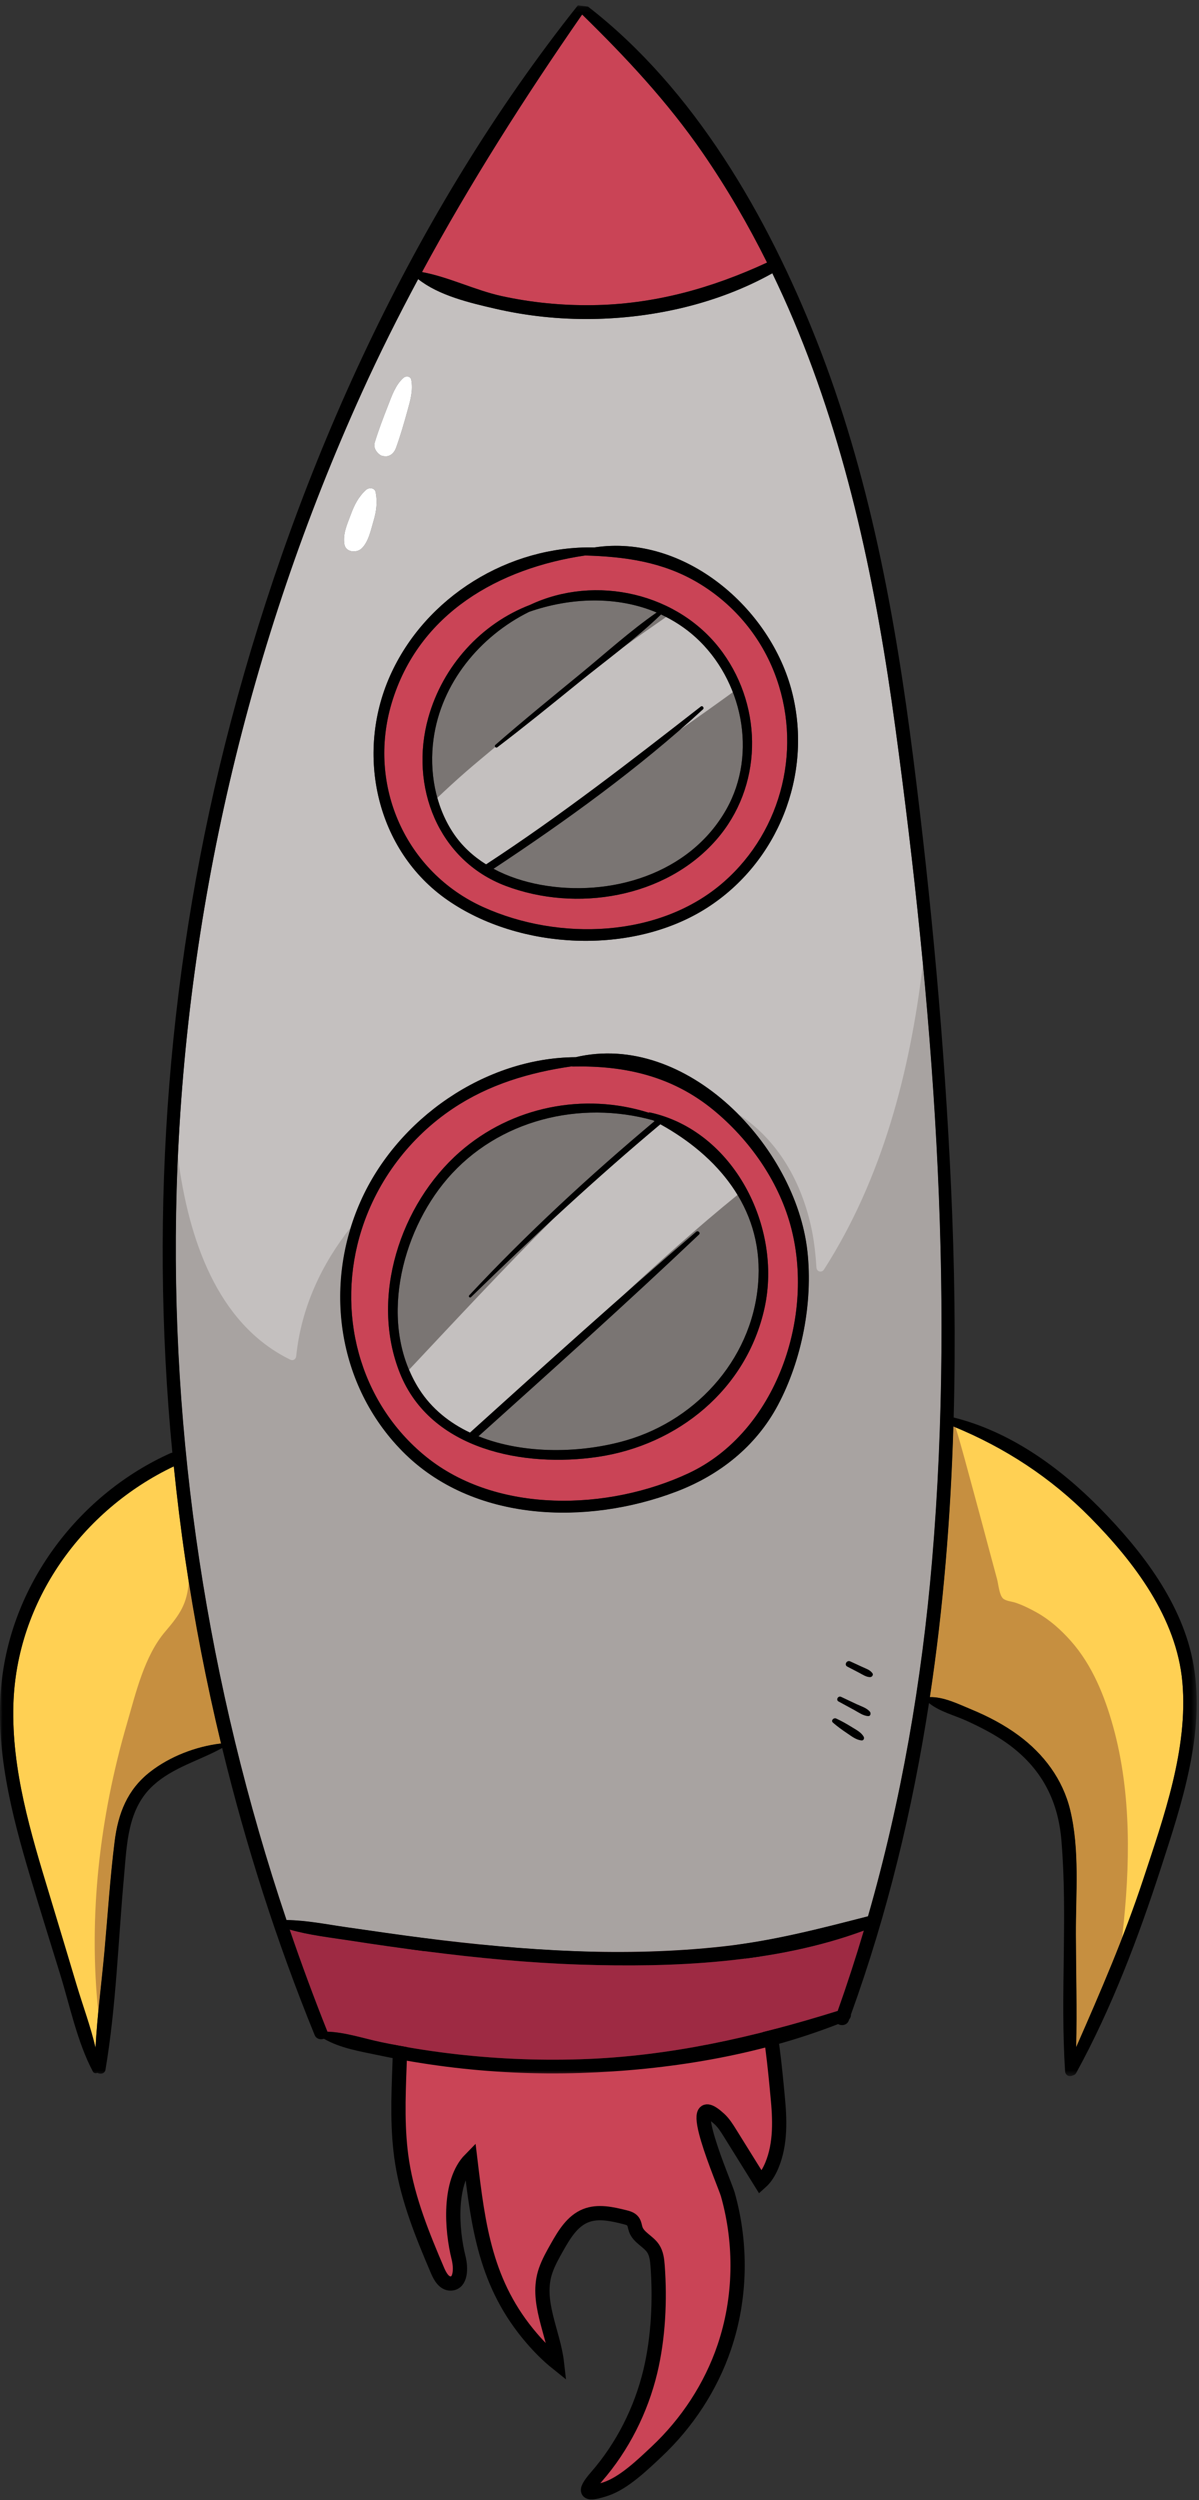
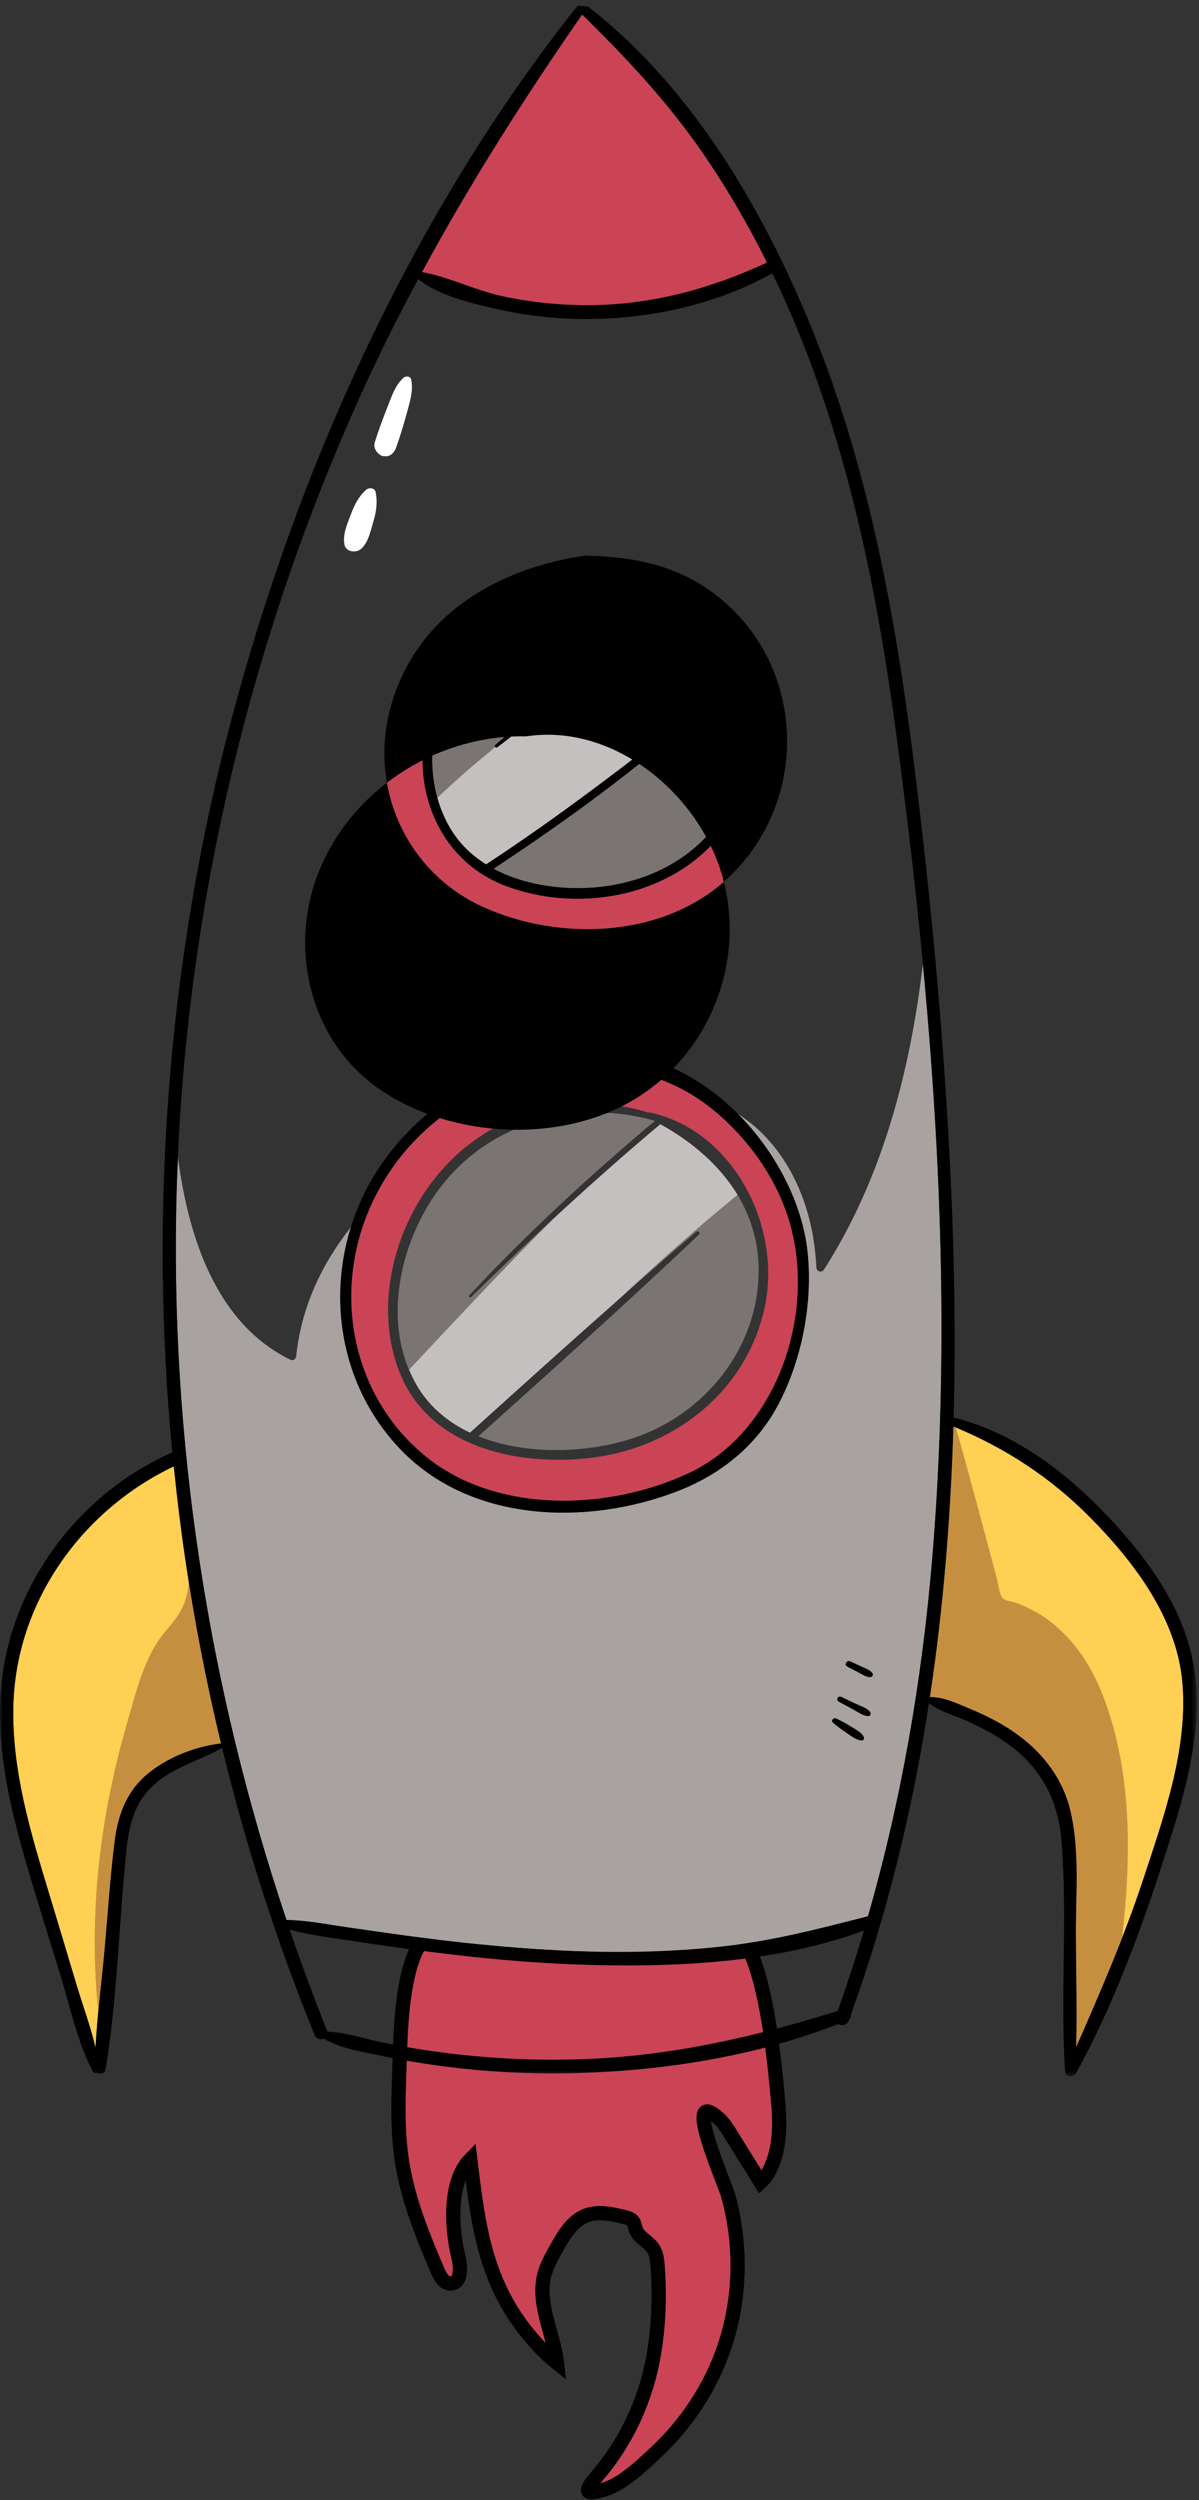
<svg xmlns="http://www.w3.org/2000/svg" height="469" viewBox="0 0 225 469" width="225">
  <rect x="0" y="0" width="225" height="469" fill="#333333" stroke="none" />
  <mask id="a" fill="#fff">
    <path d="m0 .111h224.567v388.473h-224.567z" fill="#fff" fill-rule="evenodd" />
  </mask>
  <g fill="none" fill-rule="evenodd">
    <path d="m143.769 376.609c-1.45-7.578-3.773-14.729-7.456-14.53-.365.019-.879.25-1.339.591-.083.012-.15.014-.24.037-6.043 1.465-12.309 1.198-18.472 1.757-2.336.211-4.068.173-5.619.566-.485-.007-.984-.009-1.46-.019-4.685-.09-9.42-.406-14.086-.825-3.778-.34-7.315-1.521-10.994-2.16-8.934-1.551-8.898 19.362-9.13 25.501-.228 6.063-.455 12.173.5 18.165 1.122 7.047 3.846 13.727 6.65 20.287.48 1.122 1.237 2.43 2.456 2.4 1.946-.047 1.949-2.929 1.477-4.82-1.329-5.326-1.94-14.253 2.196-18.461 1.505 12.574 2.838 23.438 11.544 33.561 1.44 1.674 3 3.249 4.723 4.63-.662-5.81-4.102-11.617-2.124-17.337.54-1.561 1.359-3.008 2.173-4.445 1.33-2.346 2.841-4.856 5.347-5.852 2.304-.917 4.901-.329 7.307.268.572.142 1.19.313 1.546.782.33.433.357 1.018.54 1.532.544 1.53 2.348 2.213 3.25 3.563.631.944.764 2.124.848 3.255.478 6.437.146 13.509-1.366 19.815-1.732 7.225-5.206 14.134-10.078 19.723-2.842 3.264-1.733 3.464 1.7 2.339 3.39-1.111 6.963-4.575 9.515-6.969 5.749-5.392 10.211-12.176 12.745-19.649 3.116-9.186 3.287-19.315.661-28.641-.564-2.003-8.816-20.77-1.605-14.175.821.752 1.421 1.71 2.01 2.656 1.915 3.077 3.83 6.154 5.745 9.232.961-.856 1.625-2.001 2.119-3.189 1.688-4.065 1.503-8.641 1.069-13.021-.234-2.364-.828-9.644-2.152-16.567" fill="#ca4456" />
    <path d="m143.769 376.609c-1.45-7.578-3.773-14.729-7.456-14.53-.365.019-.879.25-1.339.591-.083.012-.15.014-.24.037-6.043 1.465-12.309 1.198-18.472 1.757-2.336.211-4.068.173-5.619.566-.485-.007-.984-.009-1.46-.019-4.685-.09-9.42-.406-14.086-.825-3.778-.34-7.315-1.521-10.994-2.16-8.934-1.551-8.898 19.362-9.13 25.501-.228 6.063-.455 12.173.5 18.165 1.122 7.047 3.846 13.727 6.65 20.287.48 1.122 1.237 2.43 2.456 2.4 1.946-.047 1.949-2.929 1.477-4.82-1.329-5.326-1.94-14.253 2.196-18.461 1.505 12.574 2.838 23.438 11.544 33.561 1.44 1.674 3 3.249 4.723 4.63-.662-5.81-4.102-11.617-2.124-17.337.54-1.561 1.359-3.008 2.173-4.445 1.33-2.346 2.841-4.856 5.347-5.852 2.304-.917 4.901-.329 7.307.268.572.142 1.19.313 1.546.782.33.433.357 1.018.54 1.532.544 1.53 2.348 2.213 3.25 3.563.631.944.764 2.124.848 3.255.478 6.437.146 13.509-1.366 19.815-1.732 7.225-5.206 14.134-10.078 19.723-2.842 3.264-1.733 3.464 1.7 2.339 3.39-1.111 6.963-4.575 9.515-6.969 5.749-5.392 10.211-12.176 12.745-19.649 3.116-9.186 3.287-19.315.661-28.641-.564-2.003-8.816-20.77-1.605-14.175.821.752 1.421 1.71 2.01 2.656 1.915 3.077 3.83 6.154 5.745 9.232.961-.856 1.625-2.001 2.119-3.189 1.688-4.065 1.503-8.641 1.069-13.021-.234-2.364-.828-9.644-2.152-16.567z" stroke="#000" stroke-width="2.674" />
    <path d="m91.213 162.157c14.023-9.161 27.098-19.323 40.313-29.616.294-.232.666.262.399.509-12.08 11.103-25.668 20.904-39.32 29.932 2.723 1.461 5.737 2.434 8.821 3.002 13.028 2.397 28-1.94 34.888-14.168 5.914-10.503 2.951-24.321-5.756-32.244-1.991-1.81-4.19-3.223-6.515-4.301-4.796 4.627-10.317 8.615-15.482 12.797-5.054 4.095-10.09 8.194-15.264 12.134-.258.192-.588-.236-.348-.446 5.245-4.576 10.639-8.96 16.017-13.373 4.687-3.846 9.274-8.011 14.262-11.477-7.473-3.155-16.19-2.834-23.939-.125-9.243 4.59-16.5 13.36-17.935 23.866-.822 6.014.287 12.44 3.632 17.529 1.654 2.514 3.801 4.46 6.227 5.981" fill="#7a7573" />
    <path d="m32.613 275.079c-17.156 8.166-29.537 25.241-30.104 44.704-.357 12.235 3.258 24.103 6.768 35.659 1.716 5.654 3.409 11.312 5.106 16.973 1.143 3.819 2.623 7.768 3.54 11.745.322-6.048 1.129-12.115 1.675-18.125.623-6.85 1.055-13.749 1.907-20.571.66-5.289 2.395-9.739 6.655-13.062 3.725-2.904 8.557-4.757 13.196-5.321.051-.008.085.026.128.036-2.751-11.428-4.995-22.983-6.714-34.617-.855-5.791-1.56-11.6-2.157-17.421" fill="#ffd053" />
-     <path d="m108.755 368.546c-9.545-.318-19.056-1.235-28.524-2.446-4.807-.617-9.609-1.295-14.397-2.04-3.778-.584-7.758-1.017-11.482-2.082 2.189 6.412 4.544 12.773 7.056 19.073.014.031.007.054.018.083 3.427.109 6.85 1.3 10.18 1.987 4.144.857 8.319 1.547 12.519 2.063 8.231 1.012 16.535 1.389 24.824 1.124 16.637-.533 32.428-4.118 48.254-9.062 1.774-4.988 3.405-10.017 4.91-15.083-16.65 6.166-35.934 6.967-53.358 6.383" fill="#9e2a43" />
    <path d="m80.377 134.622c2.724-9.724 9.938-17.646 19.074-21.14 12.262-5.794 28.055-2.291 36.163 8.934 7.634 10.568 7.46 25.239-1.217 35.15-9.577 10.939-26.304 13.596-39.486 8.63-12.696-4.785-18.138-18.699-14.534-31.574m10.341 35.563c14.119 6.366 33.091 5.823 45.126-4.749 11.095-9.743 14.85-25.565 9.436-39.337-2.785-7.085-7.871-12.981-14.367-16.821-6.591-3.89-13.634-4.852-21.098-5.074-16.11 2.366-31.251 10.787-36.311 27.68-4.646 15.509 2.663 31.75 17.214 38.301" fill="#ca4456" />
    <path d="m111.092 57.247c11.592-.142 22.373-3.143 32.851-7.99-3.557-7.136-7.566-14.037-12.08-20.585-6.597-9.569-14.367-17.878-22.622-25.95-10.848 15.637-21.021 31.627-30.053 48.317 5.027.918 9.944 3.408 14.967 4.507 5.565 1.217 11.242 1.771 16.937 1.701" fill="#ca4456" />
    <path d="m204.615 284.7c-7.403-7.51-16.042-13.139-25.705-17.102-.51 17.008-1.873 33.994-4.413 50.775 2.621-.079 5.436 1.34 7.775 2.304 3.13 1.294 6.179 2.886 8.911 4.91 4.683 3.467 8.243 8.182 9.643 13.946 1.818 7.487 1.047 15.725 1.072 23.372.025 7.019.229 14.092.052 21.126 4.55-10.359 9.021-20.683 12.585-31.47 3.848-11.662 8.453-24.525 7.347-36.981-1.074-12.099-9.079-22.578-17.267-30.88" fill="#ffd053" />
    <path d="m35.434 296.67c-.321 4.235-1.662 6.162-4.433 9.414-3.911 4.586-5.512 11.513-7.179 17.25-5.114 17.578-7.26 36.036-5.374 54.139.365-3.823.803-7.642 1.15-11.438.623-6.849 1.055-13.749 1.906-20.571.66-5.289 2.396-9.738 6.656-13.062 3.725-2.904 8.557-4.756 13.196-5.321.051-.008.085.026.128.036-2.421-10.062-4.426-20.224-6.05-30.447" fill="#c68f40" />
    <path d="m201.898 362.905c.024 7.019.229 14.092.052 21.126 2.994-6.816 5.927-13.631 8.618-20.559.013-.128.034-.257.048-.386 1.476-12.913 1.763-26.61-1.739-39.221-1.594-5.737-3.941-11.542-7.924-16.023-1.842-2.075-3.926-3.951-6.346-5.312-1.308-.733-2.653-1.405-4.075-1.881-.651-.217-1.828-.304-2.328-.799-.697-.689-.848-2.673-1.099-3.604-.507-1.864-1.009-3.733-1.509-5.606-1.011-3.782-2.013-7.567-3.05-11.345-1.045-3.818-2.045-7.7-3.222-11.517-.14-.058-.273-.121-.414-.18-.51 17.008-1.873 33.994-4.413 50.775 2.621-.079 5.436 1.34 7.775 2.303 3.13 1.295 6.179 2.887 8.911 4.911 4.683 3.467 8.242 8.182 9.643 13.946 1.818 7.487 1.047 15.725 1.072 23.372" fill="#c68f40" />
-     <path d="m163.315 314.613c-.744.025-1.394-.448-2.039-.784l-2.273-1.184c-.64-.334-.089-1.266.545-.972.781.357 1.559.715 2.338 1.077.671.307 1.379.522 1.828 1.139.221.304-.07.711-.399.724m-.396 7.32c-.951-.064-1.772-.679-2.594-1.131-.986-.54-1.976-1.075-2.961-1.61-.56-.306-.079-1.127.482-.862.96.452 1.917.908 2.876 1.359.844.399 1.906.697 2.52 1.426.238.283.121.847-.323.818m-1.204 4.56c-1.015-.058-1.887-.766-2.714-1.319-.93-.621-1.831-1.275-2.68-2.003-.452-.389.116-.998.585-.784 1.028.474 2.008 1.033 2.973 1.631.776.479 1.758.975 2.205 1.809.146.272-.024.687-.369.666m-15.743-62.877c-4.132 7.756-10.982 13.135-19.055 16.207-16.745 6.374-38.217 5.812-51.4-7.562-12.187-12.367-14.885-31.058-7.853-46.883 6.908-15.551 23.405-26.957 40.36-27.05 20.834-4.901 41.348 16.786 43.498 36.431 1.049 9.574-1.025 20.361-5.55 28.857m-80.144-167.083c.655-1.767 1.451-3.382 2.875-4.642.552-.487 1.624-.41 1.793.455.357 1.812.141 3.559-.384 5.322-.522 1.74-.93 3.966-2.272 5.238-.944.888-2.967.726-3.214-.813-.312-1.967.52-3.731 1.202-5.56m4.504-13.546c.716-2.341 1.583-4.616 2.479-6.892.734-1.868 1.379-3.858 2.902-5.216.449-.401 1.321-.333 1.457.369.392 1.983-.178 3.892-.709 5.813-.65 2.35-1.323 4.687-2.155 6.977-.303.836-1.001 1.598-1.964 1.556-.396-.017-.71-.034-1.04-.269-.731-.523-1.258-1.392-.97-2.338m41.192 19.716c16.798-2.575 33.163 11.302 37.147 27.294 3.837 15.401-2.699 31.771-15.966 40.284-14.019 8.998-35.163 7.977-48.733-1.438-13.336-9.253-17.334-27.307-10.789-42.033 6.628-14.902 22.383-24.471 38.341-24.107m56.502 33.829c-3.534-26.115-8.873-52.25-19.146-76.558-1.239-2.936-2.559-5.84-3.945-8.711-10.21 5.702-22.237 8.413-33.815 8.577-6.11.086-12.265-.557-18.219-1.938-4.672-1.081-10.514-2.435-14.431-5.544-3.726 6.955-7.275 14.023-10.558 21.257-21.284 46.91-33.292 98.045-34.762 149.615-1.331 46.587 5.823 92.988 20.618 136.959 3.749.042 7.552.819 11.231 1.344 4.801.686 9.596 1.399 14.408 2.012 9.497 1.208 19.042 2.138 28.613 2.489 9.215.338 18.464.122 27.638-.888 9.332-1.029 18.178-3.332 27.226-5.66 6.244-21.735 10.104-44.104 12.021-66.688 4.396-51.887.08-104.828-6.879-156.266" fill="#c4c0bf" />
    <path d="m163.315 314.613c-.744.025-1.394-.448-2.039-.784l-2.273-1.184c-.64-.334-.089-1.266.545-.972.781.357 1.559.715 2.338 1.077.671.307 1.379.522 1.828 1.139.221.304-.07.711-.399.724m-.396 7.32c-.951-.064-1.772-.679-2.594-1.131-.986-.54-1.976-1.075-2.961-1.61-.56-.306-.079-1.127.482-.862.96.452 1.917.908 2.876 1.359.844.399 1.906.697 2.52 1.426.238.283.121.847-.323.818m-1.204 4.56c-1.015-.058-1.887-.766-2.714-1.319-.93-.621-1.831-1.275-2.68-2.003-.452-.389.116-.998.585-.784 1.028.474 2.008 1.033 2.973 1.631.776.479 1.758.975 2.205 1.809.146.272-.024.687-.369.666m11.468-145.63c-2.397 20.177-7.599 40.214-18.564 57.308-.413.645-1.356.402-1.406-.366-.154-2.324-.388-4.652-.849-6.94-1.812-8.996-6.393-17.089-13.879-21.889 7.091 7.132 12.039 16.674 13.037 25.783 1.049 9.574-1.025 20.361-5.55 28.857-4.132 7.756-10.982 13.135-19.055 16.207-16.745 6.374-38.217 5.812-51.4-7.562-10.979-11.143-14.228-27.411-9.63-42.098-5.544 6.974-9.364 15.128-10.299 24.23-.061.587-.574.943-1.124.673-13.874-6.79-19.103-22.944-21.065-37.885-.09 2.017-.192 4.032-.249 6.049-1.331 46.587 5.823 92.988 20.618 136.959 3.749.042 7.552.819 11.231 1.344 4.801.686 9.596 1.399 14.408 2.012 9.497 1.208 19.042 2.138 28.613 2.489 9.215.338 18.464.122 27.638-.888 9.332-1.029 18.178-3.332 27.226-5.66 6.244-21.735 10.104-44.104 12.021-66.688 3.141-37.086 1.821-74.707-1.722-111.935" fill="#a8a3a1" />
    <path d="m123.918 210.904c-12.303 10.305-24.042 21.209-35.533 32.428-.213.207-.532-.106-.329-.324 10.875-11.645 22.603-22.469 34.788-32.689-.094-.047-.187-.103-.28-.151-13.675-3.817-29.082-.138-38.622 10.958-8.806 10.247-12.983 27.48-5.26 39.516 2.347 3.658 5.678 6.294 9.514 8.114 14.04-12.672 28.08-25.383 42.448-37.672.352-.302.867.186.517.516-13.556 12.859-27.482 25.35-41.377 37.838 8.682 3.495 19.516 3.153 27.735.763 13.621-3.961 24.199-15.984 24.822-30.605.563-13.198-7.761-22.794-18.423-28.692" fill="#7a7573" />
    <path d="m91.213 162.157c14.023-9.161 27.098-19.323 40.313-29.616.294-.232.666.262.399.509-1.431 1.314-2.886 2.609-4.357 3.889 3.33-2.339 6.652-4.692 9.944-7.082-1.503-3.896-3.855-7.467-6.954-10.285-1.716-1.561-3.593-2.81-5.57-3.818-2.75 1.901-5.482 3.829-8.195 5.793-2.74 2.197-5.533 4.333-8.232 6.521-5.054 4.095-10.09 8.194-15.264 12.134-.127.097-.271.036-.354-.069-1.843 1.545-3.703 3.069-5.515 4.647-1.808 1.574-3.588 3.215-5.356 4.884.642 2.304 1.598 4.514 2.914 6.512 1.654 2.514 3.801 4.46 6.227 5.981" fill="#c4c0bf" />
    <path d="m88.196 268.755c9.381-8.466 18.769-16.936 28.246-25.301 7.134-6.642 14.391-13.153 21.96-19.295-3.356-5.549-8.556-9.975-14.484-13.256-6.87 5.756-13.555 11.713-20.129 17.793-9.211 9.201-18.092 18.747-27.014 28.249.536 1.272 1.15 2.515 1.906 3.697 2.348 3.658 5.679 6.294 9.515 8.113" fill="#c4c0bf" />
    <path d="m143.477 245.345c-3.365 15.343-16.315 25.752-31.312 27.961-13.734 2.025-31.336-1.231-37.124-15.723-5.673-14.196.067-31.668 11.213-41.449 9.806-8.607 23.361-11.208 35.431-7.41.087-.033.181-.05.281-.03 15.695 3.414 24.84 21.458 21.511 36.651m-9.517-37.05c-7.735-6.386-16.658-8.438-26.468-8.22-.076.003-.137-.016-.204-.035-7.908 1.142-15.511 3.374-22.315 7.927-8.003 5.357-14.106 13.352-17.076 22.601-4.954 15.423-.58 32.461 12.017 42.68 13.333 10.816 34.296 10.16 49.323 3.117 16.412-7.698 23.864-29.463 19.063-46.656-2.339-8.367-7.725-15.952-14.34-21.414" fill="#ca4456" />
    <g fill="#000">
      <path d="m214.535 351.672c-3.563 10.787-8.035 21.11-12.585 31.47.177-7.034-.027-14.108-.052-21.126-.025-7.648.746-15.885-1.072-23.372-1.4-5.764-4.96-10.479-9.643-13.947-2.732-2.023-5.781-3.615-8.911-4.91-2.339-.964-5.154-2.383-7.775-2.303 2.54-16.782 3.903-33.767 4.413-50.775 9.663 3.963 18.302 9.592 25.705 17.102 8.189 8.301 16.193 18.781 17.267 30.88 1.106 12.456-3.499 25.319-7.347 36.981m-51.65 6.925c-9.048 2.328-17.895 4.631-27.227 5.66-9.174 1.01-18.423 1.226-27.638.888-9.571-.351-19.116-1.282-28.613-2.49-4.811-.612-9.606-1.325-14.408-2.011-3.679-.526-7.482-1.302-11.231-1.344-14.795-43.971-21.949-90.372-20.618-136.959 1.47-51.57 13.479-102.705 34.762-149.615 3.283-7.235 6.832-14.302 10.559-21.257 3.917 3.109 9.758 4.463 14.43 5.544 5.954 1.381 12.11 2.024 18.219 1.937 11.578-.164 23.605-2.875 33.815-8.576 1.386 2.871 2.706 5.775 3.946 8.711 10.272 24.308 15.611 50.442 19.145 76.558 6.959 51.438 11.276 104.379 6.879 156.265-1.917 22.584-5.776 44.953-12.02 66.689m-5.681 17.761c-15.826 4.943-31.617 8.529-48.254 9.061-8.289.266-16.594-.111-24.824-1.124-4.2-.516-8.375-1.206-12.52-2.062-3.329-.688-6.753-1.878-10.179-1.988-.011-.029-.004-.052-.018-.083-2.513-6.3-4.867-12.661-7.057-19.073 3.725 1.065 7.704 1.498 11.483 2.082 4.788.745 9.59 1.424 14.396 2.04 9.469 1.211 18.98 2.128 28.525 2.446 17.424.584 36.708-.216 53.358-6.382-1.506 5.065-3.137 10.094-4.91 15.083m-115.848-50.166c-4.638.564-9.47 2.417-13.196 5.321-4.26 3.323-5.995 7.772-6.655 13.061-.852 6.823-1.283 13.722-1.907 20.572-.545 6.009-1.353 12.077-1.675 18.125-.917-3.977-2.397-7.926-3.54-11.745-1.697-5.662-3.39-11.32-5.106-16.973-3.51-11.557-7.125-23.424-6.768-35.659.567-19.463 12.948-36.538 30.104-44.704.597 5.821 1.302 11.629 2.157 17.42 1.719 11.634 3.963 23.19 6.714 34.618-.043-.01-.077-.044-.128-.036m67.886-324.36c8.255 8.072 16.024 16.382 22.622 25.95 4.514 6.548 8.523 13.45 12.079 20.585-10.477 4.848-21.259 7.849-32.85 7.991-5.696.07-11.372-.485-16.938-1.702-5.022-1.098-9.939-3.588-14.967-4.506 9.033-16.691 19.205-32.68 30.054-48.318m114.747 309.703c-1.971-11.497-9.694-21.484-17.63-29.539-7.604-7.712-16.845-14.333-27.398-16.97.386-14.422.164-28.855-.489-43.194-1.222-26.896-3.706-53.79-7.089-80.486-3.378-26.64-8.274-53.351-18.153-78.369-9.192-23.282-22.923-47.178-42.894-62.634-.641-.08-1.272-.159-1.894-.233-30.865 38.82-52.47 86.388-65.104 134.308-11.778 44.669-15.408 91.293-10.997 137.216-.103.019-.206.022-.313.07-16.935 7.579-29.695 24.141-31.716 42.923-1.334 12.408 1.827 24.707 5.334 36.474 1.82 6.103 3.724 12.181 5.607 18.266 1.863 6.02 3.231 12.802 6.181 18.37.169.314.555.362.846.23.553.315 1.382.181 1.513-.588 2.003-11.873 2.386-24.207 3.472-36.197.559-6.134.641-12.75 5.526-17.173 3.692-3.343 8.548-4.593 12.811-6.934.04-.021.047-.061.077-.09 4.46 18.368 10.236 36.401 17.358 53.874.318.782 1.134.944 1.743.71 3.057 1.779 6.79 2.365 10.195 3.085 4.195.884 8.424 1.598 12.675 2.142 8.393 1.071 16.868 1.468 25.327 1.195 16.225-.519 33.064-3.218 48.3-9.173.645.376 1.674.244 2.016-.691.028-.076.054-.152.081-.226.238-.248.33-.571.315-.888 6.869-18.987 11.577-38.559 14.641-58.416 1.962 1.608 4.836 2.309 7.078 3.337 2.655 1.221 5.263 2.548 7.648 4.262 6.215 4.472 9.47 10.426 10.119 18.116 1.211 14.38-.249 28.954.699 43.357.053.852.88 1.096 1.434.787.248-.036.488-.18.659-.49 6.613-12.062 11.618-25.282 15.865-38.363 3.892-11.985 8.347-25.318 6.157-38.068" mask="url(#a)" transform="translate(0 .889)" />
      <path d="m162.084 325.827c-.446-.834-1.429-1.33-2.204-1.809-.966-.598-1.945-1.157-2.974-1.63-.468-.215-1.037.394-.585.783.85.728 1.75 1.383 2.68 2.003.827.553 1.699 1.261 2.715 1.319.345.021.514-.394.368-.666" />
      <path d="m163.242 321.115c-.613-.729-1.676-1.027-2.52-1.426-.959-.451-1.916-.907-2.876-1.359-.561-.265-1.041.556-.482.862.985.535 1.976 1.07 2.961 1.611.822.451 1.644 1.066 2.594 1.13.444.029.561-.535.323-.818" />
      <path d="m163.714 313.889c-.449-.617-1.157-.832-1.828-1.14-.779-.361-1.558-.719-2.338-1.077-.635-.294-1.186.639-.545.973l2.273 1.183c.645.336 1.294.81 2.039.785.329-.013.62-.42.399-.724" />
    </g>
    <path d="m77.171 71.248c-.137-.702-1.009-.77-1.457-.369-1.523 1.358-2.168 3.348-2.902 5.217-.897 2.275-1.763 4.55-2.48 6.891-.288.947.239 1.816.971 2.338.33.236.643.252 1.04.27.963.042 1.661-.721 1.964-1.557.832-2.29 1.505-4.627 2.154-6.977.531-1.92 1.102-3.83.71-5.813" fill="#fff" />
    <path d="m70.496 92.346c-.169-.865-1.24-.942-1.793-.455-1.424 1.26-2.22 2.875-2.875 4.642-.682 1.829-1.514 3.592-1.202 5.56.247 1.538 2.27 1.7 3.215.813 1.342-1.272 1.75-3.498 2.271-5.239.526-1.762.741-3.509.384-5.321" fill="#fff" />
    <path d="m129.237 276.365c-15.026 7.043-35.99 7.699-49.323-3.116-12.597-10.22-16.971-27.258-12.017-42.681 2.97-9.249 9.073-17.244 17.076-22.6 6.804-4.553 14.408-6.786 22.315-7.927.067.018.129.038.204.035 9.81-.219 18.733 1.834 26.469 8.22 6.614 5.462 12.001 13.047 14.339 21.414 4.801 17.192-2.651 38.958-19.063 46.655m22.285-41.606c-2.15-19.645-22.664-41.331-43.498-36.431-16.955.093-33.452 11.499-40.36 27.05-7.031 15.825-4.334 34.516 7.853 46.883 13.183 13.375 34.656 13.936 51.4 7.562 8.073-3.072 14.924-8.451 19.055-16.207 4.525-8.496 6.599-19.283 5.55-28.857" fill="#000" />
-     <path d="m142.34 239.596c-.623 14.621-11.201 26.644-24.822 30.604-8.219 2.39-19.053 2.733-27.735-.762 13.895-12.488 27.821-24.98 41.377-37.838.35-.33-.165-.818-.517-.517-14.367 12.289-28.407 25-42.448 37.672-3.835-1.819-7.167-4.455-9.514-8.113-7.723-12.036-3.546-29.27 5.261-39.517 9.54-11.095 24.946-14.774 38.621-10.958.093.048.186.105.28.152-12.185 10.219-23.913 21.044-34.788 32.688-.203.219.116.531.329.324 11.491-11.218 23.23-22.123 35.533-32.427 10.662 5.898 18.986 15.494 18.423 28.692m-20.374-30.902c-.101-.02-.194-.003-.281.03-12.071-3.798-25.625-1.197-35.431 7.41-11.146 9.781-16.887 27.253-11.213 41.449 5.787 14.492 23.39 17.748 37.124 15.723 14.996-2.209 27.946-12.618 31.312-27.961 3.329-15.193-5.817-33.237-21.511-36.651" fill="#000" />
-     <path d="m135.843 165.436c-12.035 10.571-31.007 11.114-45.126 4.749-14.551-6.552-21.859-22.792-17.214-38.302 5.06-16.892 20.201-25.313 36.312-27.679 7.464.221 14.507 1.183 21.097 5.074 6.496 3.84 11.582 9.735 14.368 16.82 5.414 13.773 1.658 29.595-9.437 39.338m12.828-35.439c-3.984-15.993-20.349-29.87-37.147-27.294-15.958-.365-31.713 9.205-38.341 24.107-6.545 14.726-2.547 32.779 10.789 42.032 13.569 9.415 34.714 10.437 48.732 1.439 13.268-8.513 19.804-24.883 15.967-40.284" fill="#000" />
+     <path d="m135.843 165.436c-12.035 10.571-31.007 11.114-45.126 4.749-14.551-6.552-21.859-22.792-17.214-38.302 5.06-16.892 20.201-25.313 36.312-27.679 7.464.221 14.507 1.183 21.097 5.074 6.496 3.84 11.582 9.735 14.368 16.82 5.414 13.773 1.658 29.595-9.437 39.338c-3.984-15.993-20.349-29.87-37.147-27.294-15.958-.365-31.713 9.205-38.341 24.107-6.545 14.726-2.547 32.779 10.789 42.032 13.569 9.415 34.714 10.437 48.732 1.439 13.268-8.513 19.804-24.883 15.967-40.284" fill="#000" />
    <path d="m101.426 165.984c-3.084-.568-6.098-1.541-8.821-3.002 13.652-9.028 27.24-18.829 39.32-29.933.267-.246-.104-.74-.398-.508-13.216 10.293-26.29 20.455-40.314 29.616-2.426-1.521-4.573-3.467-6.226-5.982-3.346-5.088-4.455-11.514-3.633-17.528 1.435-10.506 8.692-19.276 17.935-23.866 7.749-2.709 16.466-3.03 23.939.125-4.988 3.466-9.574 7.631-14.262 11.476-5.378 4.414-10.771 8.798-16.017 13.373-.24.21.09.639.348.447 5.174-3.94 10.21-8.039 15.264-12.134 5.165-4.182 10.686-8.17 15.482-12.797 2.325 1.078 4.525 2.491 6.515 4.301 8.707 7.923 11.67 21.741 5.756 32.244-6.888 12.228-21.86 16.564-34.888 14.168m34.188-43.568c-8.109-11.225-23.902-14.728-36.164-8.934-9.135 3.494-16.35 11.416-19.074 21.14-3.604 12.875 1.838 26.789 14.534 31.574 13.182 4.966 29.91 2.309 39.486-8.63 8.677-9.911 8.851-24.582 1.218-35.15" fill="#000" />
  </g>
</svg>